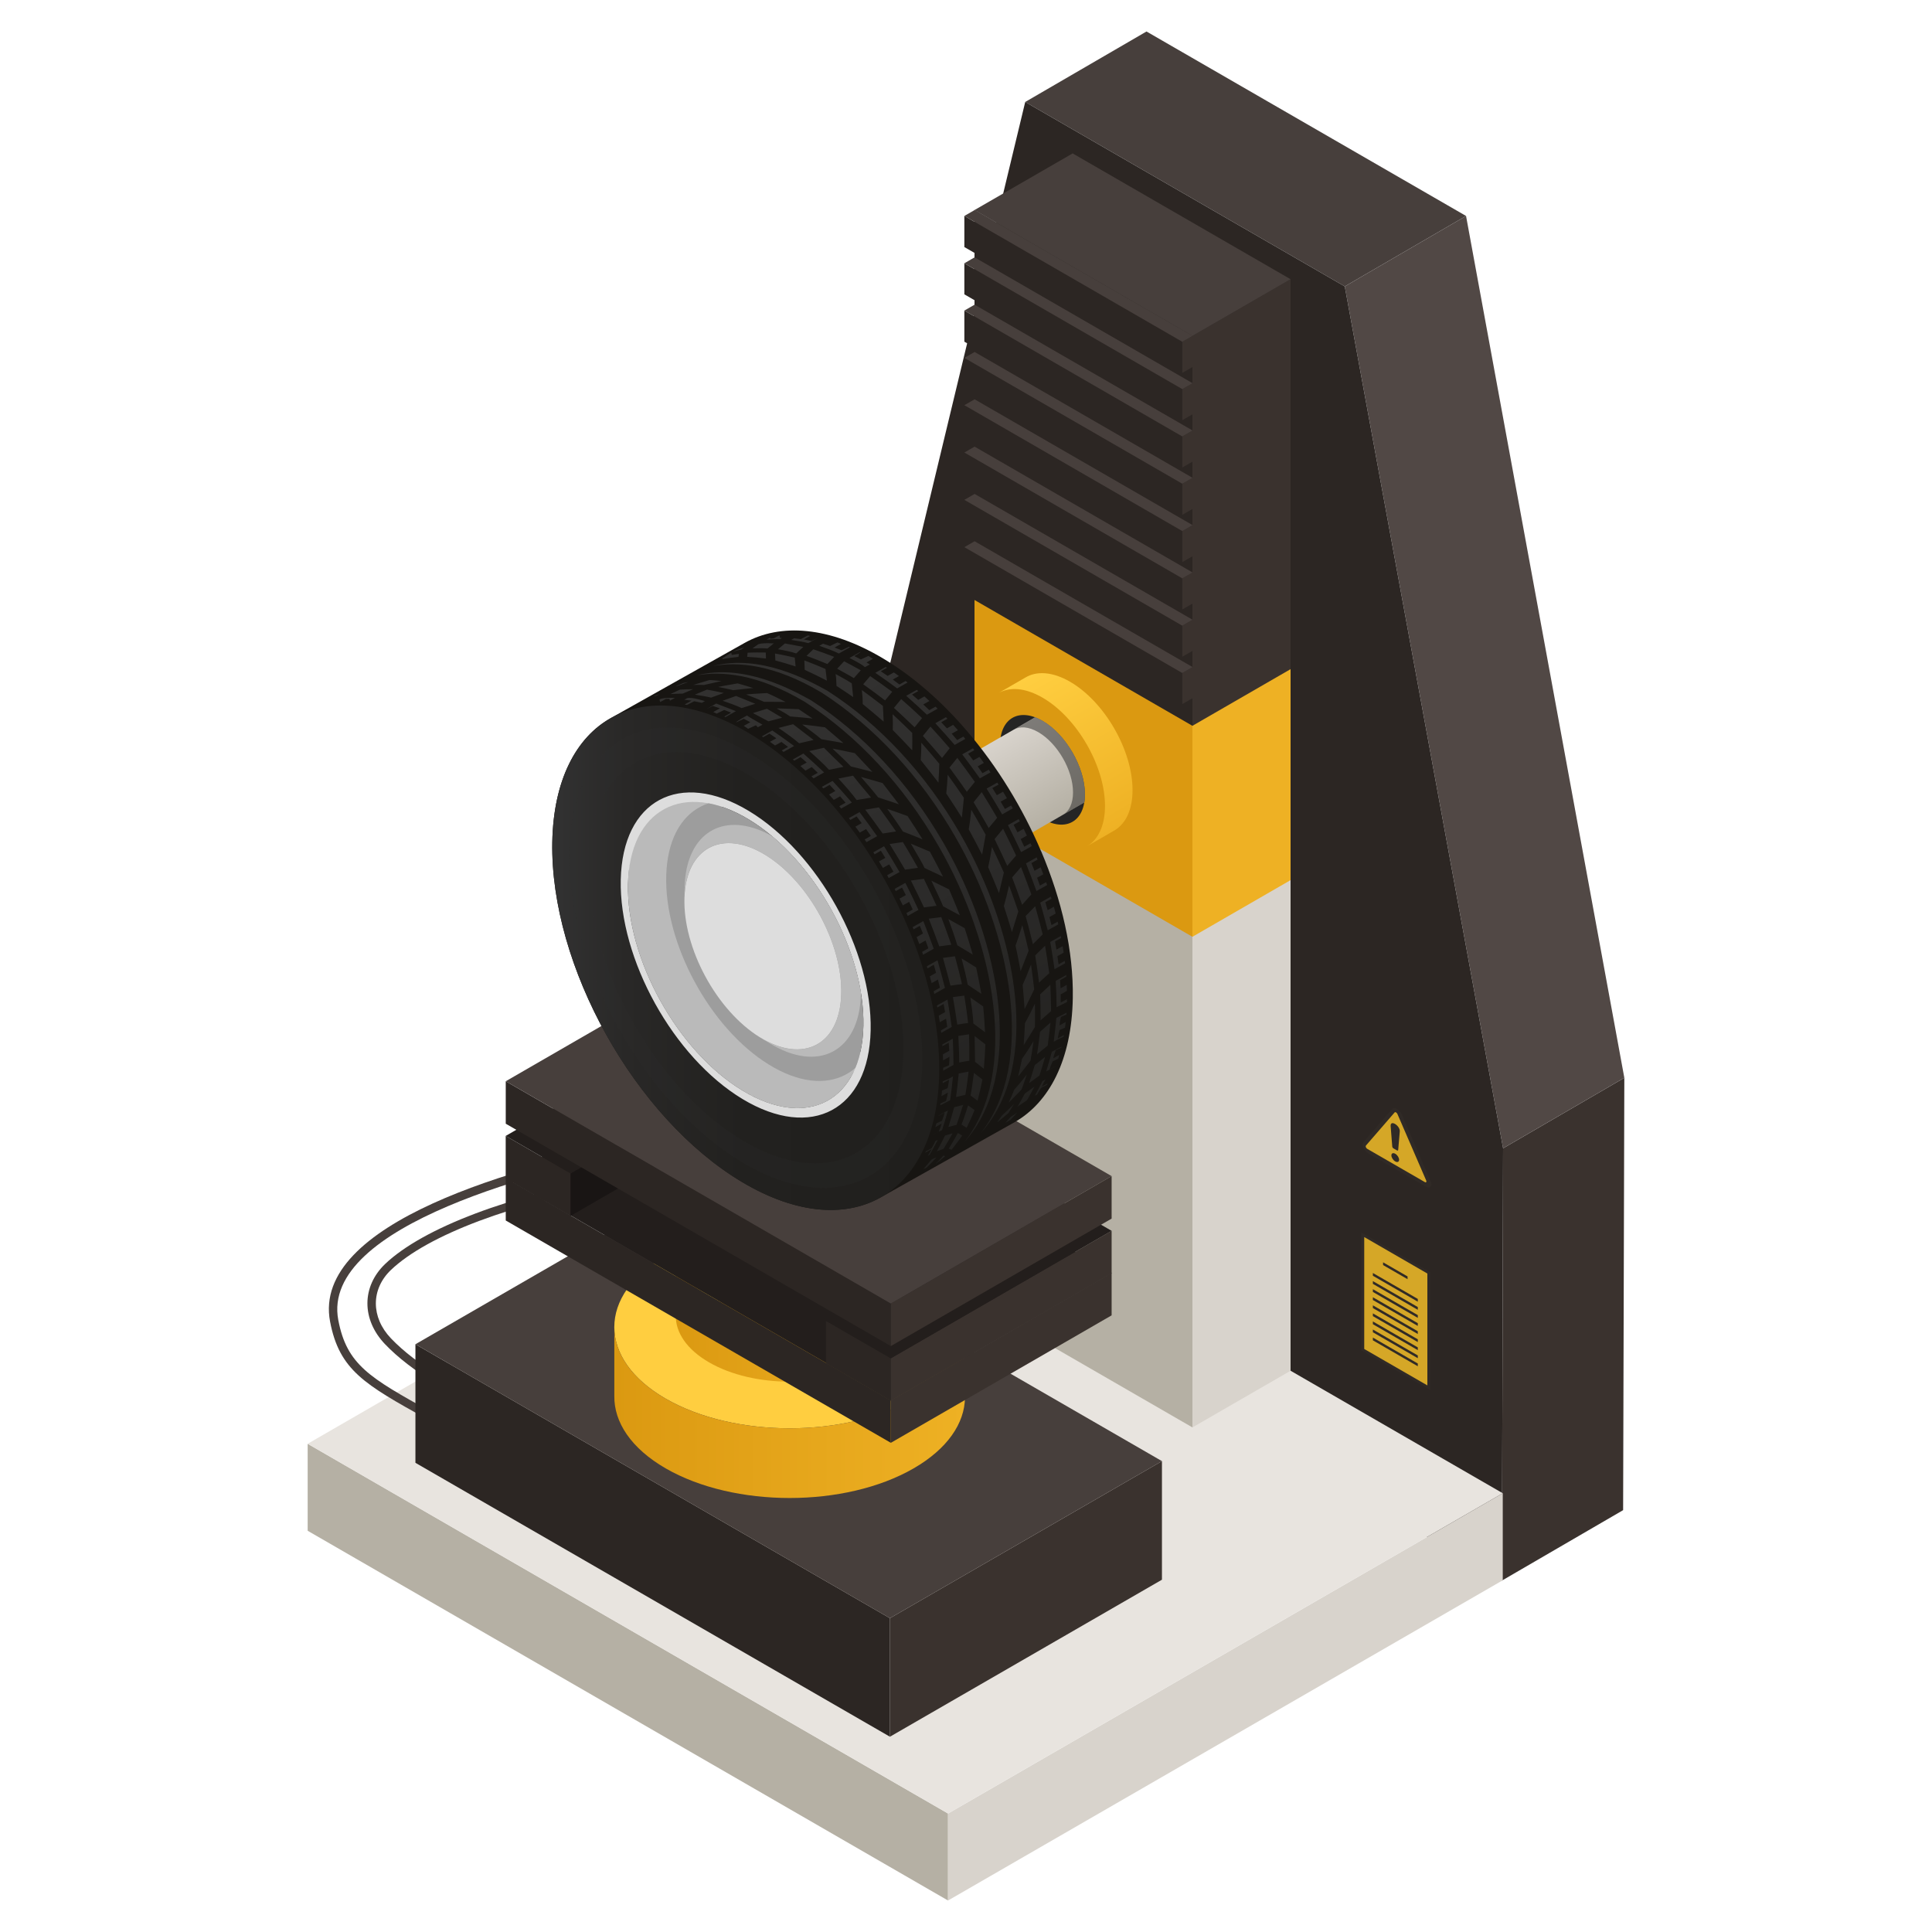
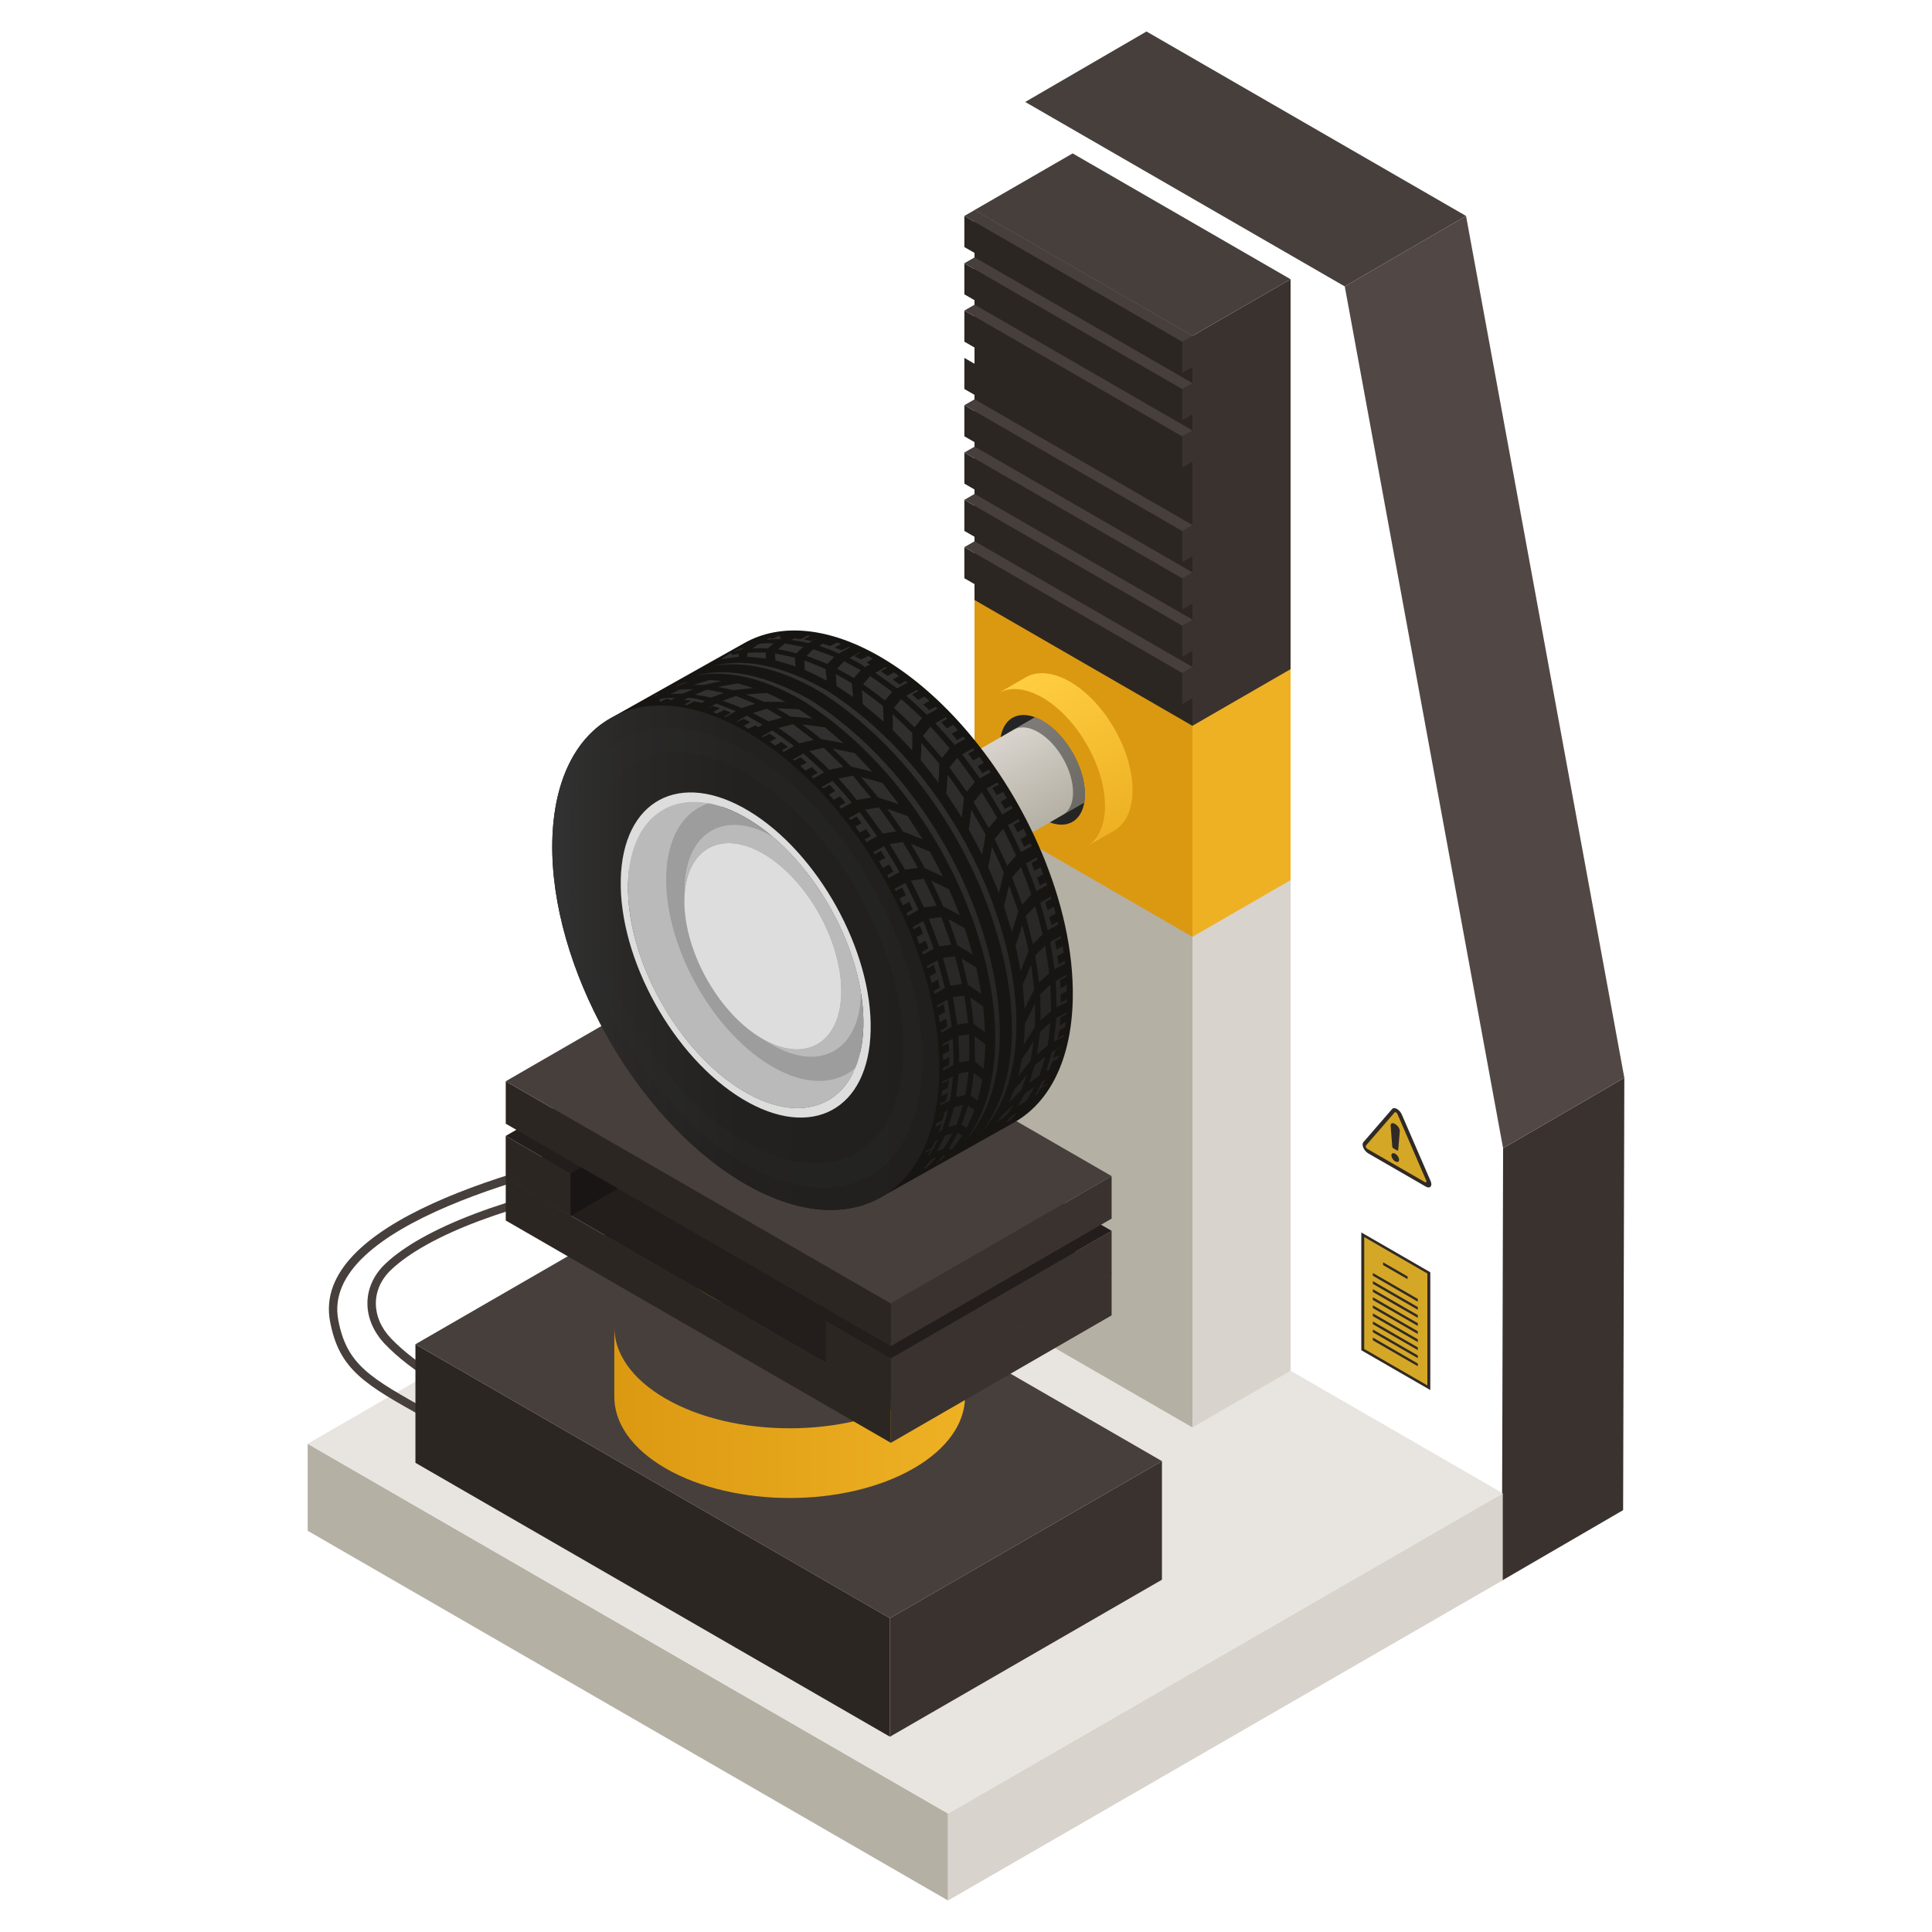
<svg xmlns="http://www.w3.org/2000/svg" xmlns:xlink="http://www.w3.org/1999/xlink" id="d" viewBox="0 0 400 400">
  <defs>
    <linearGradient id="z" x1="127.19" y1="292.36" x2="199.79" y2="292.36" gradientUnits="userSpaceOnUse">
      <stop offset="0" stop-color="#db9911" />
      <stop offset="0" stop-color="#db9911" />
      <stop offset="1" stop-color="#eeb124" />
    </linearGradient>
    <linearGradient id="ad" x1="139.91" y1="272.33" x2="187.07" y2="272.33" xlink:href="#z" />
    <linearGradient id="ay" x1="214.06" y1="139.26" x2="232.37" y2="170.98" gradientUnits="userSpaceOnUse">
      <stop offset="0" stop-color="#ffce40" />
      <stop offset="1" stop-color="#eeb124" />
    </linearGradient>
    <linearGradient id="bc" x1="198.08" y1="157.86" x2="208.27" y2="175.51" gradientUnits="userSpaceOnUse">
      <stop offset="0" stop-color="#d8d3cc" />
      <stop offset="1" stop-color="#b5b0a4" />
    </linearGradient>
    <linearGradient id="bd" x1="114.33" y1="198.29" x2="194.45" y2="198.29" gradientUnits="userSpaceOnUse">
      <stop offset="0" stop-color="#323232" />
      <stop offset=".19" stop-color="#292827" />
      <stop offset=".49" stop-color="#22211f" />
      <stop offset="1" stop-color="#201f1d" />
    </linearGradient>
    <linearGradient id="be" x1="328.6" y1="75.66" x2="429.49" y2="75.66" gradientTransform="translate(317.03 557.97) rotate(-120)" gradientUnits="userSpaceOnUse">
      <stop offset="0" stop-color="#262624" />
      <stop offset=".53" stop-color="#343434" />
      <stop offset="1" stop-color="#3d3d3d" />
    </linearGradient>
    <clipPath id="bf">
      <path d="m155.01,169.64c-13.45-8.11-24.64-2.11-24.98,13.4-.34,15.51,10.29,34.66,23.75,42.77,13.46,8.11,24.64,2.11,24.98-13.4.34-15.51-10.29-34.66-23.75-42.77Z" style="fill:none; stroke-width:0px;" />
    </clipPath>
  </defs>
  <g style="isolation:isolate;">
    <polygon points="311.2 237.74 336.3 223.15 336.05 312.66 310.95 327.25 311.2 237.74" style="fill:#3a322e; stroke-width:0px;" />
    <polygon points="278.42 59.3 303.53 44.71 336.3 223.15 311.2 237.74 278.42 59.3" style="fill:#514845; stroke-width:0px;" />
    <polygon points="212.26 21.11 237.37 6.52 303.53 44.71 278.42 59.3 212.26 21.11" style="fill:#473f3c; stroke-width:0px;" />
-     <polygon points="278.42 59.3 311.2 237.74 310.95 327.25 178.31 250.67 178.56 161.17 212.26 21.11 278.42 59.3" style="fill:#2c2623; stroke-width:0px;" />
  </g>
  <g id="e">
    <polygon id="f" points="63.7 298.92 196.28 375.47 196.28 393.48 63.7 316.93 63.7 298.92" style="fill:#b5b0a4; stroke-width:0px;" />
    <polygon id="g" points="311.13 327.18 196.28 393.48 196.28 375.47 311.13 309.16 311.13 327.18" style="fill:#d8d3cc; stroke-width:0px;" />
    <polygon id="h" points="196.28 375.47 63.7 298.92 178.54 232.61 311.13 309.16 196.28 375.47" style="fill:#e8e4df; stroke-width:0px;" />
  </g>
  <path d="m96.63,298.31c-.15,0-.3-.03-.43-.12-2.9-1.67-5.51-3.12-7.85-4.42-12.8-7.12-18.09-10.07-20.01-20.14-3.91-20.51,38.91-32.23,64.78-37.39.5-.1.93.21,1.02.68.09.47-.21.93-.68,1.02-20.32,4.05-67.18,15.61-63.42,35.37,1.77,9.28,6.5,11.92,19.15,18.96,2.35,1.31,4.96,2.76,7.87,4.44.41.24.56.76.32,1.18-.16.28-.45.43-.75.43Z" style="fill:#473f3c; stroke-width:0px;" />
  <path d="m106.83,294.59c-.11,0-.22-.02-.33-.07-12.46-5.19-21.48-10.66-26.8-16.24-4.85-5.09-4.84-11.91.03-16.58,7.82-7.47,26.08-14.38,47.65-18.01.48-.07.92.24.99.71.08.47-.24.91-.71.99-21.25,3.58-39.16,10.31-46.74,17.56-4.14,3.97-4.14,9.78.02,14.14,5.15,5.4,13.97,10.73,26.22,15.83.44.18.65.69.46,1.13-.14.33-.46.53-.8.53Z" style="fill:#473f3c; stroke-width:0px;" />
  <g id="i">
    <polygon id="j" points="246.88 295.53 201.76 269.48 201.76 166.13 246.88 192.18 246.88 295.53" style="fill:#b5b0a4; stroke-width:0px;" />
    <polygon id="k" points="267.2 283.8 246.88 295.53 246.88 192.18 267.2 180.44 267.2 283.8" style="fill:#d8d3cc; stroke-width:0px;" />
    <polygon id="l" points="246.88 192.18 201.76 166.13 222.08 154.4 267.2 180.44 246.88 192.18" style="fill:#e8e4df; stroke-width:0px;" />
  </g>
  <g id="m">
    <polygon id="n" points="246.88 193.95 201.76 167.9 201.76 123.65 246.88 149.7 246.88 193.95" style="fill:#db9911; stroke-width:0px;" />
    <polygon id="o" points="267.2 182.22 246.88 193.95 246.88 149.7 267.2 137.96 267.2 182.22" style="fill:#eeb124; stroke-width:0px;" />
  </g>
  <g id="p">
    <polygon id="q" points="246.88 150.27 201.76 124.22 201.76 43.49 246.88 69.54 246.88 150.27" style="fill:#2c2623; stroke-width:0px;" />
    <polygon id="r" points="267.2 138.54 246.88 150.27 246.88 69.54 267.2 57.81 267.2 138.54" style="fill:#3a322e; stroke-width:0px;" />
    <polygon id="s" points="246.88 69.54 201.76 43.49 222.08 31.76 267.2 57.81 246.88 69.54" style="fill:#473f3c; stroke-width:0px;" />
  </g>
  <g id="t">
    <polygon id="u" points="184.25 335.03 86.01 278.31 86.01 302.86 184.25 359.57 184.25 335.03" style="fill:#2c2623; stroke-width:0px;" />
    <polygon id="v" points="240.57 327.06 184.25 359.57 184.25 335.03 240.57 302.51 240.57 327.06" style="fill:#3a322e; stroke-width:0px;" />
    <polygon id="w" points="184.25 335.03 86.01 278.31 142.33 245.79 240.57 302.51 184.25 335.03" style="fill:#473f3c; stroke-width:0px;" />
  </g>
  <g id="x">
-     <path id="y" d="m189.16,289.58c14.18-8.18,14.18-21.45,0-29.64-14.18-8.18-37.16-8.18-51.34,0-14.18,8.18-14.18,21.45,0,29.64,14.18,8.18,37.16,8.18,51.34,0Z" style="fill:#ffce40; stroke-width:0px;" />
+     <path id="y" d="m189.16,289.58Z" style="fill:#ffce40; stroke-width:0px;" />
    <path id="aa" d="m127.19,274.57v14.43c-.09,5.43,3.46,10.87,10.63,15.01,14.18,8.18,37.16,8.18,51.34,0,7-4.04,10.55-9.33,10.63-14.63v-14.43c-.08,5.3-3.63,10.58-10.63,14.63-14.18,8.18-37.16,8.18-51.34,0-7.17-4.14-10.72-9.58-10.63-15.01Z" style="fill:url(#z); stroke-width:0px;" />
  </g>
  <g id="ab">
    <path id="ac" d="m180.17,268.36c9.21-5.32,9.21-13.94,0-19.25-9.21-5.32-24.14-5.32-33.35,0-9.21,5.32-9.21,13.94,0,19.25,9.21,5.32,24.14,5.32,33.35,0Z" style="fill:#ffce40; stroke-width:0px;" />
-     <path id="ae" d="m139.91,258.61v13.71c-.06,3.53,2.25,7.06,6.91,9.75,9.21,5.32,24.14,5.32,33.35,0,4.55-2.63,6.85-6.06,6.91-9.5v-13.71c-.05,3.44-2.36,6.88-6.91,9.5-9.21,5.32-24.14,5.32-33.35,0-4.66-2.69-6.96-6.23-6.91-9.75Z" style="fill:url(#ad); stroke-width:0px;" />
  </g>
  <g id="af">
    <polygon id="ag" points="184.44 289.93 104.71 243.9 104.71 252.69 184.44 298.72 184.44 289.93" style="fill:#2c2623; stroke-width:0px;" />
    <polygon id="ah" points="230.15 272.33 184.44 298.72 184.44 289.93 230.15 263.54 230.15 272.33" style="fill:#3a322e; stroke-width:0px;" />
    <polygon id="ai" points="184.44 289.93 104.71 243.9 150.42 217.5 230.15 263.54 184.44 289.93" style="fill:#231e1c; stroke-width:0px;" />
  </g>
  <g id="aj">
    <polygon id="ak" points="184.44 281.22 171.01 273.47 171.01 282.26 184.44 290.02 184.44 281.22" style="fill:#2c2623; stroke-width:0px;" />
    <polygon id="al" points="230.15 263.63 184.44 290.02 184.44 281.22 230.15 254.83 230.15 263.63" style="fill:#3a322e; stroke-width:0px;" />
    <polygon id="am" points="184.44 281.22 171.01 273.47 216.72 247.08 230.15 254.83 184.44 281.22" style="fill:#231e1c; stroke-width:0px;" />
  </g>
  <g id="an">
    <polygon id="ao" points="118.13 242.94 104.7 235.18 104.7 243.98 118.13 251.74 118.13 242.94" style="fill:#2c2623; stroke-width:0px;" />
    <polygon id="ap" points="163.84 225.34 118.13 251.74 118.13 242.94 163.84 216.55 163.84 225.34" style="fill:#191514; stroke-width:0px;" />
    <polygon id="aq" points="118.13 242.94 104.7 235.18 150.41 208.79 163.84 216.55 118.13 242.94" style="fill:#231e1c; stroke-width:0px;" />
  </g>
  <g id="ar">
    <polygon id="as" points="184.44 269.89 104.71 223.86 104.71 232.65 184.44 278.69 184.44 269.89" style="fill:#2c2623; stroke-width:0px;" />
    <polygon id="at" points="230.15 252.3 184.44 278.69 184.44 269.89 230.15 243.5 230.15 252.3" style="fill:#3a322e; stroke-width:0px;" />
    <polygon id="au" points="184.44 269.89 104.71 223.86 150.42 197.47 230.15 243.5 184.44 269.89" style="fill:#473f3c; stroke-width:0px;" />
  </g>
  <g id="av">
    <path id="aw" d="m228.78,166.86c0,8.26-5.8,11.61-12.95,7.48-7.15-4.13-12.95-14.17-12.95-22.43s5.8-11.61,12.95-7.48c7.15,4.13,12.95,14.17,12.95,22.43Z" style="fill:#db9911; stroke-width:0px;" />
    <path id="ax" d="m224.62,164.46c0,5.6-3.94,7.88-8.79,5.07-4.85-2.8-8.79-9.62-8.79-15.22s3.94-7.88,8.79-5.07c4.85,2.8,8.79,9.62,8.79,15.22Z" style="fill:#252525; stroke-width:0px;" />
    <path id="az" d="m206.59,143.57l5.7-3.29c2.35-1.41,5.62-1.23,9.24.86,7.15,4.13,12.95,14.17,12.95,22.43,0,4.08-1.41,6.96-3.71,8.34l-5.7,3.29c2.29-1.37,3.71-4.26,3.71-8.34,0-8.26-5.8-18.3-12.95-22.43-3.62-2.09-6.89-2.26-9.24-.86Z" style="fill:url(#ay); stroke-width:0px;" />
  </g>
  <g id="ba">
    <path id="bb" d="m191.56,181.71c0,4.59-3.23,6.46-7.21,4.16-3.98-2.3-7.21-7.88-7.21-12.48s3.23-6.46,7.21-4.16c3.98,2.3,7.21,7.88,7.21,12.48Z" style="fill:#a9a498; stroke-width:0px;" />
    <path d="m189.5,186.35l34.98-20.2c.09-.52.14-1.09.14-1.69,0-5.6-3.94-12.42-8.79-15.22-.52-.3-1.04-.54-1.53-.73l-35.08,20.25c1.31-.78,3.13-.69,5.14.48,3.98,2.3,7.21,7.88,7.21,12.48,0,2.27-.79,3.87-2.06,4.64Z" style="fill:url(#bc); stroke-width:0px;" />
    <path d="m220.09,168.69l4.4-2.54c.09-.52.14-1.09.14-1.69,0-5.6-3.94-12.42-8.79-15.22-.52-.3-1.04-.54-1.53-.73l-4.49,2.59c1.31-.78,3.13-.69,5.14.48,3.98,2.3,7.2,7.88,7.2,12.48,0,2.27-.79,3.87-2.06,4.64Z" style="fill:#252525; opacity:.5; stroke-width:0px;" />
  </g>
  <path d="m283.27,238.78c-.42-.24-.79-.67-1-1.15-.21-.48-.21-.91,0-1.15l5.96-6.88c.21-.24.58-.24,1,0,.42.24.79.67,1,1.15l5.96,13.77c.21.48.21.91,0,1.15-.21.24-.58.24-1,0l-11.92-6.88Z" style="fill:#302a26; stroke-width:0px;" />
  <path d="m282.79,237.19l5.96-6.88c.13-.15.44.04.57.33l5.96,13.77c.13.29-.03.47-.28.33l-11.92-6.88c-.25-.15-.41-.51-.28-.66Z" style="fill:#d5a727; stroke-width:0px;" />
  <path d="m288.52,237.78c-.14-.08-.26-.26-.27-.41l-.33-4.19c-.13-1.48,2-.11,1.89,1.09l-.33,3.81c-.01.13-.13.17-.27.09l-.69-.4Zm.35,1.09c-.44-.25-.8-.1-.8.34s.36,1,.8,1.25c.44.25.8.1.8-.34s-.36-1-.8-1.25Z" style="fill:#302a26; stroke-width:0px;" />
  <polygon points="281.84 279.55 281.84 255.16 296.13 263.41 296.13 287.8 281.84 279.55" style="fill:#302a26; stroke-width:0px;" />
  <polygon points="295.52 286.83 282.45 279.29 282.45 256.12 295.52 263.67 295.52 286.83" style="fill:#d5a727; stroke-width:0px;" />
  <path d="m291.42,264.84l-5.07-2.92v-.57l5.07,2.92v.57Zm2.12,4.09l-9.3-5.37v.57l9.3,5.37v-.57Zm0,2.25l-9.3-5.37v-.57l9.3,5.37v.57Zm0,1.67l-9.3-5.37v-.57l9.3,5.37v.57Zm0,1.67l-9.3-5.37v-.57l9.3,5.37v.57Zm0,1.67l-9.3-5.37v-.57l9.3,5.37v.57Zm0,1.67l-9.3-5.37v-.57l9.3,5.37v.57Zm0,1.67l-9.3-5.37v-.57l9.3,5.37v.57Zm0,1.67l-9.3-5.37v-.57l9.3,5.37v.57Zm0,1.67l-9.3-5.37v-.57l9.3,5.37v.57Z" style="fill:#302a26; stroke-width:0px;" />
  <g style="isolation:isolate;">
    <g style="isolation:isolate;">
      <path d="m215.55,176.25c-3.8-8.95-9.06-17.52-15.26-24.8-5.24-6.14-11.15-11.36-17.43-15.11-11.13-6.65-21.3-7.39-28.7-3.23l-27.65,15.53c-7.28,4.05-11.94,12.96-12.16,25.74-.45,25.63,17.13,57.11,39.25,70.32,11.45,6.84,21.87,7.42,29.32,2.85-.21.13-.41.26-.62.38l27.65-15.53c7.31-4.11,11.94-13,12.16-25.74.17-9.74-2.26-20.32-6.55-30.42Zm-30.45,43.76c-.86-.43-1.74-.9-2.62-1.42-17.07-10.19-30.62-34.47-30.28-54.25.02-1.13.09-2.22.2-3.28.87.43,1.74.9,2.62,1.43,17.07,10.19,30.61,34.48,30.27,54.25-.02,1.13-.09,2.22-.2,3.27Z" style="fill:#171512; stroke-width:0px;" />
    </g>
    <path d="m155.21,151.88c-22.12-13.21-40.42-3.13-40.87,22.51-.45,25.63,17.13,57.11,39.25,70.32,22.12,13.21,40.41,3.14,40.86-22.5.45-25.63-17.12-57.12-39.24-70.32Z" style="fill:url(#bd); stroke-width:0px;" />
    <path d="m155.13,155.92c-20.19-12.05-36.89-2.86-37.3,20.54-.41,23.4,15.63,52.13,35.83,64.18,20.19,12.05,36.88,2.86,37.29-20.54.41-23.4-15.62-52.14-35.82-64.19Zm-1.4,80.19c-18.03-10.76-32.35-36.42-31.99-57.31.36-20.89,15.28-29.11,33.31-18.34,18.03,10.76,32.35,36.43,31.98,57.32-.36,20.89-15.27,29.1-33.3,18.34Z" style="fill:#313131; mix-blend-mode:screen; opacity:.2; stroke-width:0px;" />
    <path d="m209.7,167.35l-2.21,1.26c-.98-1.7-2.22-3.73-3.22-5.34l2.21-1.24.27.42-1.3.7.93,1.49,1.29-.72.8,1.33-1.29.72.88,1.52,1.29-.72.33.58Zm1.45,2.69l-1.29.72.79,1.56,1.28-.72.68,1.4-1.29.72.74,1.59,1.29-.72.27.59-2.21,1.24c-.8-1.73-1.87-3.89-2.72-5.59l2.21-1.24.24.45Zm-8.28-8.89c-1.08-1.54-2.51-3.46-3.65-4.97l2.21-1.24.3.38-1.29.72,1.06,1.39,1.29-.72.91,1.24-1.28.72.99,1.41,1.3-.71.37.54-2.21,1.24Zm11.96,16.82l-1.29.72.64,1.6,1.28-.72.55,1.44-1.29.72.58,1.62,1.29-.7.21.59-2.21,1.24c-.63-1.78-1.49-3.99-2.17-5.73l2.21-1.24.19.46Zm-17.18-23.75c-1.19-1.39-2.74-3.11-4-4.48l2.19-1.25.31.32-1.28.72,1.18,1.27,1.29-.72.99,1.1-1.29.72,1.13,1.32,1.29-.72.4.48-2.2,1.24Zm20.06,31.86l-1.29.7.49,1.67,1.28-.72.38,1.41-1.29.72.42,1.68,1.28-.72.13.56-2.19,1.23c-.44-1.78-1.06-3.99-1.55-5.73l2.2-1.24.13.44Zm-25.8-38.11c-1.28-1.22-2.95-2.72-4.29-3.91l2.19-1.23.3.25-1.28.72,1.28,1.11,1.28-.72,1.04.94-1.28.72,1.25,1.18,1.29-.72.43.42-2.19,1.23Zm12.79,23.47l-.68-1.21c-.8-1.39-1.7-2.9-2.45-4.14l1.69-2.08c1.02,1.63,2.24,3.69,3.19,5.31l-1.75,2.11Zm2.98.15c.87,1.71,1.89,3.85,2.69,5.54l-1.83,2.14c-.78-1.74-1.81-3.88-2.62-5.55l1.76-2.14Zm-7.51-7.66c-1.08-1.57-2.48-3.5-3.59-5.01l1.62-2.01c1.15,1.51,2.54,3.44,3.63,4.97l-1.67,2.06Zm11.23,15.59c.69,1.75,1.5,3.94,2.13,5.66l-1.91,2.15c-.61-1.78-1.42-3.96-2.07-5.67l1.85-2.15Zm8.32,14.68l-1.29.72.3,1.69,1.28-.72.21,1.35-1.29.72.23,1.7,1.28-.72.06.51-2.17,1.22c-.24-1.76-.59-3.94-.89-5.65l2.19-1.23.08.41Zm-24.68-37.27c-1.2-1.43-2.74-3.19-3.96-4.57l1.56-1.93c1.26,1.36,2.79,3.11,3.99,4.49l-1.59,2Zm-9.31-14.42c-1.34-1.01-3.08-2.24-4.51-3.21l2.16-1.21.26.17-1.28.72,1.42.96,1.28-.72,1.06.75-1.28.72,1.37,1.03,1.29-.72.4.31-2.17,1.22Zm28.59,45.12c.53,1.82,1.12,4.09,1.56,5.83l-2.03,2.02c-.43-1.84-1.03-4.1-1.5-5.83l1.97-2.02Zm-24.96-37.05c-1.29-1.26-2.96-2.8-4.28-4.02.35-.43,1.06-1.28,1.5-1.82,1.36,1.17,3.02,2.71,4.32,3.93l-1.54,1.9Zm14.72,22.22c-.3,1.58-.36,1.95-.74,4.15-.86-1.7-1.93-3.69-2.77-5.24.25-1.56.28-1.72.53-4.05.4.67.82,1.39,1.24,2.12.61,1.06,1.21,2.12,1.73,3.03Zm16.69,29.41l-1.29.72.1,1.69,1.27-.72.04,1.25-1.28.72v1.71s1.29-.72,1.29-.72v.61s-2.14,1.06-2.14,1.06c-.01-1.7-.1-3.8-.18-5.45l2.16-1.21.03.34Zm-21.21-37.04c-.15,1.6-.19,2.04-.42,4.09-1.01-1.61-2.26-3.52-3.23-4.99.16-1.48.19-1.87.3-3.87,1.09,1.51,2.36,3.33,3.35,4.77Zm5.82,10.18c.82,1.69,1.74,3.72,2.46,5.3-.39,1.63-.49,2.01-1.01,4.25-.7-1.74-1.56-3.78-2.24-5.37.35-1.6.43-2.02.79-4.19Zm10.99,20.46c.31,1.79.64,4,.87,5.69l-1.75,1.59-.36.36c-.21-1.79-.54-3.97-.8-5.64l2.04-2.01Zm-21.9-37.67c-.05,1.51-.06,1.72-.18,3.89-1.14-1.51-2.55-3.29-3.66-4.66.09-1.38.1-1.61.12-3.6,1.21,1.37,2.62,3.04,3.73,4.37Zm14.45,25.2c.64,1.73,1.36,3.78,1.91,5.38-.51,1.64-.63,2.03-1.32,4.25-.51-1.75-1.16-3.79-1.67-5.38.46-1.63.56-2.02,1.08-4.26Zm-25.68-38.33c-1.36-1.06-3.11-2.33-4.52-3.34l1.44-1.69c1.42.96,3.17,2.23,4.56,3.25l-1.48,1.78Zm-3.85-7.86l.69.41-.99.56c-.62-.54-1.8-1.16-2.85-1.71l-.36-.19,2.25-1.26c.13.1-1.26.87-1.26.87l1.36.7,1.58-.73.91.61-1.32.74Zm9.48,14.6c.01,1.39.02,1.62,0,3.6-1.26-1.36-2.82-2.97-4.03-4.2.04-1.2.02-1.78-.04-3.28,1.32,1.21,2.86,2.7,4.07,3.88Zm22.78,39.77c.45,1.72.94,3.74,1.31,5.33-.65,1.65-.74,1.9-1.65,4.21-.31-1.72-.72-3.71-1.05-5.28.58-1.63.73-2.08,1.4-4.26Zm9.14,18.54l-1.14.48-.23,1.2-.05.57,1.27-.72-.13,1.17-1.14.5-.28,1.13-.09.61,1.27-.71-.06.36-1.22.56-.83.47c.22-1.56.41-3.46.55-4.93l2.1-1.07-.03.41Zm-3.33-6.17c.09,1.73.13,3.83.15,5.45l-2.17,1.91c.02-1.71-.03-3.79-.08-5.39l2.1-1.97Zm-18.7-31.34c12.05,20.87,16.82,48.11,4.36,61.96,11.29-14.36,6.44-40.87-5.38-61.34-7.2-12.48-16.77-22.78-27.67-29.8-9.95-5.91-17.38-6.38-22.43-5.48,9.79-2.5,19.62,2.9,23.67,5.13,10.8,6.92,20.29,17.14,27.45,29.53h0Zm-25.09-37.25c-1.03-.53-2.66-1.12-4.04-1.6l.77-.43,1.46.48,1.53-.75.72.32-1.32.74,1.43.57,1.56-.73.19.11-2.29,1.29Zm9.12,10.84c.07,1.24.09,1.43.16,3.26-1.35-1.18-3.03-2.57-4.33-3.63,0-1.09-.03-1.42-.18-2.9,1.4,1.01,3.05,2.27,4.34,3.27Zm30.67,53.57c.25,1.67.49,3.61.66,5.14-.78,1.61-.92,1.9-1.99,4.08-.1-1.65-.27-3.53-.4-5.02.72-1.63.87-1.98,1.73-4.2Zm-36.69-59.31l-.68-.42-2.76-1.53,1.43-1.54c.91.46,1.99,1.06,2.95,1.59l.5.28c-.36.4-1.02,1.14-1.43,1.62Zm40.71,71.33c-.14,1.53-.38,3.35-.57,4.76l-2.2,1.79c.24-1.5.46-3.27.62-4.66l2.15-1.89Zm-41.13-70.25c.12,1.06.14,1.24.29,2.84-1.12-.78-2.32-1.57-3.45-2.31l-.08-1.62-.1-.84,2.24,1.25,1.1.68Zm43.38,75.41l-1.14.53-.36,1.02-.18.68,1.26-.71-.23.8-1.15.54-.39.93-.24.73,1.26-.69c-.03.08-1.96,1.1-1.96,1.1.42-1.3.85-2.85,1.17-4.06l2.01-1.05-.04.18Zm-24.41-42.41c12.05,20.87,16.82,48.12,4.35,61.97,11.29-14.35,6.44-40.87-5.38-61.34-7.2-12.48-16.77-22.78-27.66-29.8-9.94-5.9-17.36-6.38-22.41-5.48,9.79-2.49,19.6,2.91,23.65,5.13,10.8,6.92,20.29,17.14,27.45,29.53h0Zm18.95,33.33c.03,1.58.02,3.38,0,4.81-.91,1.51-1.11,1.85-2.33,3.78.12-1.51.2-3.2.26-4.55.86-1.57,1.07-1.98,2.07-4.04Zm-42.96-70.33c-1.3-.56-2.96-1.19-4.33-1.7l1.41-1.35c1.33.43,2.98,1.05,4.32,1.57l-1.4,1.47Zm-3.94-4.32c-.94-.26-2.32-.49-3.56-.67l.61-.34,1.38.17,1.47-.76.47.1-1.3.73,1.58.32,1.5-.76-2.16,1.21Zm3.83,7.76c-1.43-.75-3.21-1.6-4.59-2.24l-.08-1.95c1.39.51,3.06,1.21,4.38,1.77l.29,2.42Zm21.33,35.42c.84,1.53,1.86,3.5,2.71,5.16-1.01-.49-1.45-.69-3.82-1.79-.25-.58-.7-1.37-1.17-2.18-.56-.97-1.14-1.96-1.67-2.86,1.1.45,1.57.65,3.95,1.66Zm-1.53-2.56c-1.08-.45-1.55-.64-4.07-1.63-.85-1.35-2.13-3.16-3.23-4.68,1.23.42,1.86.64,4.2,1.49.91,1.36,2.1,3.23,3.11,4.82Zm5.5,10.36c.7,1.59,1.54,3.64,2.23,5.36-.97-.53-1.45-.79-3.46-1.86-.65-1.53-1.62-3.58-2.44-5.3,1.05.5,1.51.73,3.67,1.8Zm19.88,34.67c-.35,1.27-.8,2.73-1.17,3.86l-2.15,1.59c.42-1.22.85-2.62,1.17-3.73l2.15-1.72Zm-30.27-52.29c-1.22-.42-1.87-.64-4.3-1.43-.95-1.22-2.34-2.85-3.55-4.22,1.27.33,1.9.51,4.46,1.25.95,1.23,2.26,2.94,3.39,4.4Zm27.87,49.06c-.18,1.35-.42,2.83-.62,4.01-1.02,1.35-1.28,1.68-2.57,3.3.3-1.23.58-2.58.81-3.67,1-1.43,1.22-1.78,2.38-3.64Zm-49.14-80.29c-.95-.35-2.46-.65-3.76-.87l1.43-1.2c1.01.19,2.51.47,3.8.71l-1.46,1.36Zm34.88,56.87c.54,1.63,1.17,3.72,1.68,5.47-.88-.54-1.31-.8-3.2-1.92-.44-1.53-1.2-3.65-1.85-5.42.94.51,1.32.72,3.37,1.87Zm-19.09-32.34c-1.23-.34-1.9-.5-4.46-1.14-1.03-1.08-2.52-2.49-3.81-3.69,1.25.23,1.86.36,4.61.94,1.03,1.09,2.44,2.59,3.66,3.9Zm36.11,64.81l-1.17.6-.49.75-.36.62-.46.25c.55-.99,1.12-2.12,1.57-3.03l.62-.33-.34.62-.41.86,1.23-.69-.18.34Zm-14.64-24.33c.36,1.64.76,3.73,1.08,5.47-.73-.5-1.07-.72-2.83-1.9-.26-1.52-.8-3.67-1.27-5.45.91.56,1.39.85,3.02,1.88Zm-12.04-20.63l-2.68.38c-1.03-1.77-2.22-3.73-3.19-5.3l2.74-.41c.67,1.09,1.43,2.39,2.15,3.64l.97,1.7Zm1.21,2.28c.83,1.68,1.84,3.84,2.63,5.58l-2.6.34c-.79-1.71-1.85-3.85-2.71-5.56l2.68-.36Zm-8.52-9.38c-1.06-1.51-2.46-3.41-3.6-4.93l2.81-.48c1.11,1.49,2.46,3.42,3.55,4.98l-2.75.43Zm-18.02-34.59c-1.3-.43-2.91-.89-4.2-1.24-.03-.48-.05-.96-.07-1.43,1.28.21,2.84.55,4.08.84.06.61.12,1.23.18,1.84Zm9.9,15.87c-1.19-.23-1.81-.34-4.57-.81-1.08-.9-2.62-2.05-3.97-3.04,1.28.13,1.96.22,4.71.58,1.09.91,2.56,2.17,3.84,3.28Zm-13.16-21.51c-.77-.03-1.79.02-2.77.09l.72-.41.07.22.71-.08,1.17-.63.15.56h.41s-.46.25-.46.25Zm33.41,57.53c.67,1.73,1.46,3.96,2.08,5.73l-2.5.33c-.62-1.76-1.47-3.96-2.16-5.72l2.58-.34Zm-17.52-24.23c-.92-1.29-2.48-3.04-3.77-4.45l3.02-.59c.97,1.26,2.5,3.07,3.74,4.53l-2.98.5Zm36.81,59.34c-.5.96-1.07,1.99-1.55,2.82l-1.93,1.3c.52-.89,1.05-1.86,1.47-2.66l2-1.46Zm-1.6-2.47c-.34,1.05-.73,2.16-1.07,3.06-1.08,1.14-1.43,1.49-2.65,2.71.41-.91.81-1.87,1.14-2.67,1.09-1.25,1.41-1.63,2.58-3.1Zm-14.93-24.77c.5,1.78,1.09,4.15,1.53,6.01l-2.39.31c-.44-1.77-1.05-3.98-1.55-5.74l2.48-.33-.07-.25Zm-38.73-63.48c-.83-.08-2.03-.06-3.13-.01l1.18-.85c.74-.28,1.91-.24,2.93-.2.11,0,.22,0,.32.01l-1.31,1.06Zm44.64,74.11c.17,1.61.3,3.66.4,5.35-.62-.48-.91-.69-2.42-1.81-.07-1.48-.36-3.61-.62-5.38.75.51,1.05.72,2.64,1.84Zm-31.92-49c-1.02-1.14-2.69-2.65-4.07-3.87l3.03-.68c1.07,1.1,2.7,2.67,4.04,3.95l-2.99.6Zm-3.41-10.61c-1.22-.14-1.94-.2-4.63-.43l-1.1-.71-1.7-.95c1.49.04,3.38.1,4.57.16.82.55,1.89,1.27,2.87,1.93Zm15.78,33.03l-.33-.58,1.31-.73-.88-1.52-1.31.73-.8-1.34,1.31-.73-.93-1.49-1.29.75-.27-.42,2.22-1.25c1.01,1.61,2.25,3.69,3.21,5.34l-2.23,1.23Zm3.44.99c.87,1.7,1.91,3.87,2.72,5.6l-2.22,1.25-.27-.59,1.3-.73-.74-1.59-1.31.73-.68-1.4,1.31-.73-.79-1.56-1.3.73-.24-.45,2.22-1.25Zm-8.05-8.43l-.37-.54,1.29-.75-1-1.41-1.3.73-.91-1.23,1.31-.73-1.06-1.39-1.3.73-.3-.38,2.21-1.24c1.14,1.5,2.54,3.43,3.64,4.98l-2.21,1.24Zm11.77,16.35c.7,1.75,1.53,3.98,2.16,5.73l-2.21,1.24-.2-.59,1.3-.75-.58-1.61-1.3.73-.55-1.44,1.31-.73-.64-1.6-1.3.73-.19-.46,2.22-1.25Zm8.49,15.43c.29,1.73.57,3.92.79,5.66l-2.25.34c-.23-1.75-.6-3.94-.9-5.69l2.36-.31Zm-41.06-69.79c-1.2-.16-2.68-.28-3.89-.35.02-.28.03-.43.08-.85,1.16-.07,2.6-.06,3.77-.04,0,.36,0,.58.03,1.24Zm15.57,31.06l-.4-.48,1.31-.73-1.14-1.32-1.3.73-.99-1.1,1.31-.73-1.18-1.27-1.3.73-.31-.32,2.21-1.23c1.24,1.34,2.78,3.08,3.99,4.48l-2.21,1.24Zm-8.7-13.51c-1.09-.95-2.82-2.18-4.27-3.18l3.02-.77c1.14.9,2.84,2.19,4.24,3.26l-2.99.69Zm28.64,44.92c.51,1.76,1.1,3.98,1.54,5.73l-2.2,1.24-.13-.56,1.3-.73-.42-1.68-1.3.73-.38-1.4,1.3-.73-.48-1.67-1.3.75-.13-.44,2.21-1.24Zm9.91,17.4c-.05,1.53-.18,3.47-.32,5.06l-1.81-1.43c-.01-1.53-.05-3.62-.09-5.34.67.5.99.75,2.21,1.71Zm-41.36-70.87c-1.13-.03-1.86-.04-4.46-.04-1.06-.47-2.45-1.03-3.72-1.52,1.12-.1,1.85-.15,4.33-.29,1.15.49,2.57,1.19,3.84,1.84Zm5.79,15.8l-.43-.41,1.31-.73-1.25-1.19-1.31.73-1.04-.94,1.31-.73-1.28-1.11-1.3.73-.3-.25,2.18-1.23c1.34,1.16,2.98,2.68,4.3,3.91l-2.19,1.23Zm41.48,67.46c-.39.66-.8,1.31-1.15,1.87-1.02.86-1.41,1.18-2.34,1.92.37-.51.73-1.01,1.04-1.46,1.09-1,1.44-1.33,2.45-2.34Zm-.66,3.21l-1.15.7c.35-.38.72-.79,1.12-1.24l1.37-.92c-.46.52-.94,1.02-1.34,1.45Zm-8.63-17.67c.06,1.68.07,3.79.06,5.46l-2.1.37c0-1.7-.09-3.81-.17-5.49l2.22-.34Zm-4.47-7.18c.31,1.75.64,3.93.88,5.66l-2.17,1.22-.06-.51,1.3-.73-.23-1.7-1.31.73-.21-1.35,1.31-.73-.3-1.69-1.31.73-.08-.41,2.19-1.23Zm-42.72-72.46c-.44.08-1.02.22-1.62.38.7-.36,1.47-.6,2.24-.81l-.61.43Zm5.66,14.84c-.85-.46-2.1-1.12-3.19-1.69-.06-.03,2.88-.91,2.88-.91l3.14,1.86-2.83.74Zm3.15,6.34l-.4-.31,1.31-.73-1.37-1.03-1.31.73-1.06-.75,1.31-.74-1.42-.96-1.3.73-.26-.17,2.15-1.21c1.39.94,3.12,2.19,4.51,3.21l-2.17,1.22Zm-9.36-19.68c-1.04.09-2.3.28-3.37.46.03-.07.08-.15.15-.27.02,0,.13-.05.26-.11,0-.04,1.47-.94,1.47-.94l.1.45s1.24-.17,1.47-.21c-.03.15-.04.32-.08.62Zm50.51,87.51c-.26,1.35-.66,3.02-1,4.39-.48-.36-.97-.72-1.45-1.09.26-1.41.5-3.2.69-4.68l1.77,1.38Zm-47.45-81.06c-1.04.09-1.86.18-4.16.44-.89-.23-2.04-.46-3.12-.67.97-.2,1.76-.33,4.05-.73.92.25,2.11.61,3.24.96Zm41.31,72.59c.09,1.7.14,3.79.15,5.44l-2.14,1.2v-.61s1.16-.47,1.16-.47c.15-.09.14-1.8.14-1.8l-1.31.74-.04-1.25,1.31-.73-.1-1.69-1.31.73-.02-.34,2.16-1.21Zm3.28,6.83c-.16,1.5-.44,3.35-.67,4.81l-1.93.45c.22-1.51.41-3.38.55-4.87l2.05-.39Zm-47.01-75.28c-1.04-.49-2.57-1.05-3.92-1.51l2.78-.99c1.09.43,2.64,1.06,3.98,1.62l-2.84.89Zm3.36,3.97l-.39-.4-1.6.73-.91-.61,1.36-.76-1.36-.7-1.57.74c-.14-.11,2.22-1.43,2.22-1.43.68.48,1.87,1.14,2.91,1.72l.32.18-.98.55Zm44.88,79.27c-.45,1.15-1.1,2.55-1.64,3.67-.29-.18-.49-.3-1.07-.68.44-1,.96-2.63,1.37-3.97.44.33.89.65,1.33.97Zm-4.47-6.97c-.14,1.57-.38,3.47-.59,4.94l-2.05,1.05.06-.39,1.15-.52.28-1.13.09-.6-1.32.74.13-1.16,1.15-.5.23-1.2.05-.56-1.31.74.02-.39,1.18-.5.92-.51Zm-47.93-81.86c-.82.17-1.67.37-3.62.82-.64-.03-1.42-.03-2.2-.02.76-.24,1.6-.49,3.36-1.01.71.04,1.59.12,2.47.21Zm.79,7.47l-.19-.12,1.39-.8-1.41-.56-1.56.75-.72-.32,1.38-.78-1.48-.48-1.37.67,2.09-1.17c1.09.43,2.71,1.05,4.07,1.58l-2.19,1.23Zm49.23,80.29c-.38,1.32-.92,2.91-1.35,4.13l-1.68.43c.42-1.28.85-2.84,1.19-4.08l1.85-.47Zm-52.15-84.32c-.92-.23-2.2-.45-3.38-.62l2.52-1.04c.96.17,2.28.44,3.47.69l-2.62.96Zm49.03,85.44c-.35,1.32-.84,2.88-1.23,4.09l-1.23.6-.67.38c.02-.07,1.2-.65,1.2-.65l.39-.93.24-.74-1.33.75.24-.8,1.16-.55.36-1.02.18-.68-1.32.74c.03-.15,2.03-1.18,2.03-1.18Zm2.94,5.23c-.64.94-1.5,2.05-2.2,2.93-.17-.06-.3-.11-.58-.23.63-.98,1.33-2.21,1.89-3.23.3.19.46.28.9.53Zm-53.9-89.6l-1.58-.32-1.51.76-.47-.1,1.41-.79-1.48-.18.62-.35c.83-.15,2.04.17,3.11.47.19.05.37.1.55.15l-.64.36Zm51.89,89.16c-.56,1.05-1.28,2.26-1.86,3.19l-1.37.49c.59-1.04,1.21-2.27,1.69-3.25l1.54-.44Zm-55.86-91.06c-.71-.01-1.63.03-2.53.09l1.98-.93c.77-.05,1.77-.07,2.72-.08l-2.17.92Zm-1.14-1.58c-.12.02-.23.05-.35.07.44-.19.98-.42,1.67-.71.31-.06.64-.12.99-.18-.57.2-1.28.45-2.3.82Zm53.95,93.97c-.52,1.03-1.16,2.18-1.68,3.09l-.39.2.27-.42.56-.96-1.38.77.18-.34,1.18-.61.46-.83.31-.65.49-.26Zm1.54,3.37c-.51.44-1.15.96-1.92,1.55.47-.48.99-1.04,1.57-1.67.14.05.23.09.35.12Zm-56.98-94.3l-.1-.37h-.73s-1.19.65-1.19.65l-.16-.51.24-.14c.79-.25,1.95-.23,2.98-.21l-1.04.58Zm55.19,94.56c-.67.73-1.42,1.49-2.04,2.1l-.7.33c.49-.55,1.04-1.2,1.67-1.96.24-.17.64-.32,1.07-.46Zm-58-95.58c-.18.04-.37.09-.58.15l.4-.21c.26-.09.55-.18.89-.28l-.71.34Z" style="fill:url(#be); opacity:.7; stroke-width:0px;" />
  </g>
  <g style="isolation:isolate;">
    <path d="m141.99,165.49l1.09-.06,6.99.79s1.52.21.46.49c-5.03,1.36-8.37,6.28-8.54,13.99-.29,13.1,8.69,29.27,20.06,36.13,6.89,4.16,13.08,3.93,16.95.18.77-.75-.48,1.8-.48,1.8l-2.29,4.07c-4.08,7.27-12.67,8.84-22.46,2.94-13.46-8.11-24.09-27.26-23.75-42.77.24-11.04,3.83-17.8,11.96-17.55Z" style="fill:#bababa; stroke-width:0px;" />
    <path d="m155.04,167.9c14.29,8.61,25.58,28.95,25.22,45.42-.36,16.47-12.23,22.84-26.52,14.23s-25.58-28.95-25.22-45.42c.36-16.47,12.23-22.84,26.52-14.23Zm-.04,1.74c-13.45-8.11-24.64-2.11-24.98,13.4-.34,15.51,10.29,34.66,23.75,42.77,13.45,8.11,24.64,2.11,24.98-13.4.34-15.51-10.29-34.66-23.75-42.77h0Z" style="fill:#ddd; stroke-width:0px;" />
  </g>
  <g style="clip-path:url(#bf);">
    <g style="isolation:isolate;">
      <path d="m160.85,169.18c12.18,7.54,21.68,25.11,21.21,39.25-.47,14.14-10.73,19.49-22.91,11.96-12.18-7.54-21.68-25.11-21.21-39.25.47-14.14,10.73-19.49,22.91-11.96Z" style="fill:#9d9d9d; stroke-width:0px;" />
      <path d="m158.57,177.07c8.96,5.55,15.95,18.48,15.6,28.88-.35,10.4-7.89,14.34-16.86,8.8-8.96-5.54-15.95-18.47-15.6-28.88.35-10.4,7.9-14.34,16.86-8.8Z" style="fill:#ddd; stroke-width:0px;" />
      <path d="m141.74,183.88c0-.13,0-.25,0-.38.35-10.41,7.11-15.06,15.7-11.56,1.06.43,2.15.99,3.25,1.67,5.74,3.55,10.75,9.79,13.94,16.66,2.41,5.2,3.77,10.76,3.6,15.8-.39,11.69-8.87,16.12-18.95,9.89l-1.98-1.21c8.96,5.55,16.51,1.61,16.86-8.8.15-4.48-1.06-9.43-3.21-14.06-2.83-6.11-7.3-11.66-12.4-14.82-.98-.61-1.95-1.1-2.89-1.49-7.64-3.12-13.66,1.02-13.97,10.29,0,.11,0,.22,0,.34l.04-2.33Z" style="fill:#bababa; stroke-width:0px;" />
    </g>
  </g>
  <g id="bg">
    <polygon id="bh" points="244.78 77.2 199.66 51.15 199.66 44.71 244.78 70.76 244.78 77.2" style="fill:#2c2623; stroke-width:0px;" />
    <polygon id="bi" points="246.91 75.98 244.78 77.2 244.78 70.76 246.91 69.54 246.91 75.98" style="fill:#3a322e; stroke-width:0px;" />
    <polygon id="bj" points="244.78 70.76 199.66 44.71 201.78 43.49 246.91 69.54 244.78 70.76" style="fill:#473f3c; stroke-width:0px;" />
  </g>
  <g id="bk">
    <polygon id="bl" points="244.78 87 199.66 60.94 199.66 54.51 244.78 80.56 244.78 87" style="fill:#2c2623; stroke-width:0px;" />
    <polygon id="bm" points="246.91 85.77 244.78 87 244.78 80.56 246.91 79.34 246.91 85.77" style="fill:#3a322e; stroke-width:0px;" />
    <polygon id="bn" points="244.78 80.56 199.66 54.51 201.78 53.28 246.91 79.34 244.78 80.56" style="fill:#473f3c; stroke-width:0px;" />
  </g>
  <g id="bo">
    <polygon id="bp" points="244.78 96.79 199.66 70.74 199.66 64.3 244.78 90.36 244.78 96.79" style="fill:#2c2623; stroke-width:0px;" />
    <polygon id="bq" points="246.91 95.57 244.78 96.79 244.78 90.36 246.91 89.13 246.91 95.57" style="fill:#3a322e; stroke-width:0px;" />
    <polygon id="br" points="244.78 90.36 199.66 64.3 201.78 63.08 246.91 89.13 244.78 90.36" style="fill:#473f3c; stroke-width:0px;" />
  </g>
  <g id="bs">
    <polygon id="bt" points="244.78 106.59 199.66 80.54 199.66 74.1 244.78 100.15 244.78 106.59" style="fill:#2c2623; stroke-width:0px;" />
-     <polygon id="bu" points="246.91 105.36 244.78 106.59 244.78 100.15 246.91 98.93 246.91 105.36" style="fill:#3a322e; stroke-width:0px;" />
-     <polygon id="bv" points="244.78 100.15 199.66 74.1 201.78 72.87 246.91 98.93 244.78 100.15" style="fill:#473f3c; stroke-width:0px;" />
  </g>
  <g id="bw">
    <polygon id="bx" points="244.78 116.38 199.66 90.33 199.66 83.89 244.78 109.95 244.78 116.38" style="fill:#2c2623; stroke-width:0px;" />
    <polygon id="by" points="246.91 115.16 244.78 116.38 244.78 109.95 246.91 108.72 246.91 115.16" style="fill:#3a322e; stroke-width:0px;" />
    <polygon id="bz" points="244.78 109.95 199.66 83.89 201.78 82.67 246.91 108.72 244.78 109.95" style="fill:#473f3c; stroke-width:0px;" />
  </g>
  <g id="ca">
    <polygon id="cb" points="244.78 126.18 199.66 100.13 199.66 93.69 244.78 119.74 244.78 126.18" style="fill:#2c2623; stroke-width:0px;" />
    <polygon id="cc" points="246.91 124.96 244.78 126.18 244.78 119.74 246.91 118.52 246.91 124.96" style="fill:#3a322e; stroke-width:0px;" />
    <polygon id="cd" points="244.78 119.74 199.66 93.69 201.78 92.47 246.91 118.52 244.78 119.74" style="fill:#473f3c; stroke-width:0px;" />
  </g>
  <g id="ce">
    <polygon id="cf" points="244.78 135.98 199.66 109.92 199.66 103.49 244.78 129.54 244.78 135.98" style="fill:#2c2623; stroke-width:0px;" />
    <polygon id="cg" points="246.91 134.75 244.78 135.98 244.78 129.54 246.91 128.31 246.91 134.75" style="fill:#3a322e; stroke-width:0px;" />
    <polygon id="ch" points="244.78 129.54 199.66 103.49 201.78 102.26 246.91 128.31 244.78 129.54" style="fill:#473f3c; stroke-width:0px;" />
  </g>
  <g id="ci">
    <polygon id="cj" points="244.78 145.77 199.66 119.72 199.66 113.28 244.78 139.34 244.78 145.77" style="fill:#2c2623; stroke-width:0px;" />
    <polygon id="ck" points="246.91 144.55 244.78 145.77 244.78 139.34 246.91 138.11 246.91 144.55" style="fill:#3a322e; stroke-width:0px;" />
    <polygon id="cl" points="244.78 139.34 199.66 113.28 201.78 112.06 246.91 138.11 244.78 139.34" style="fill:#473f3c; stroke-width:0px;" />
  </g>
</svg>